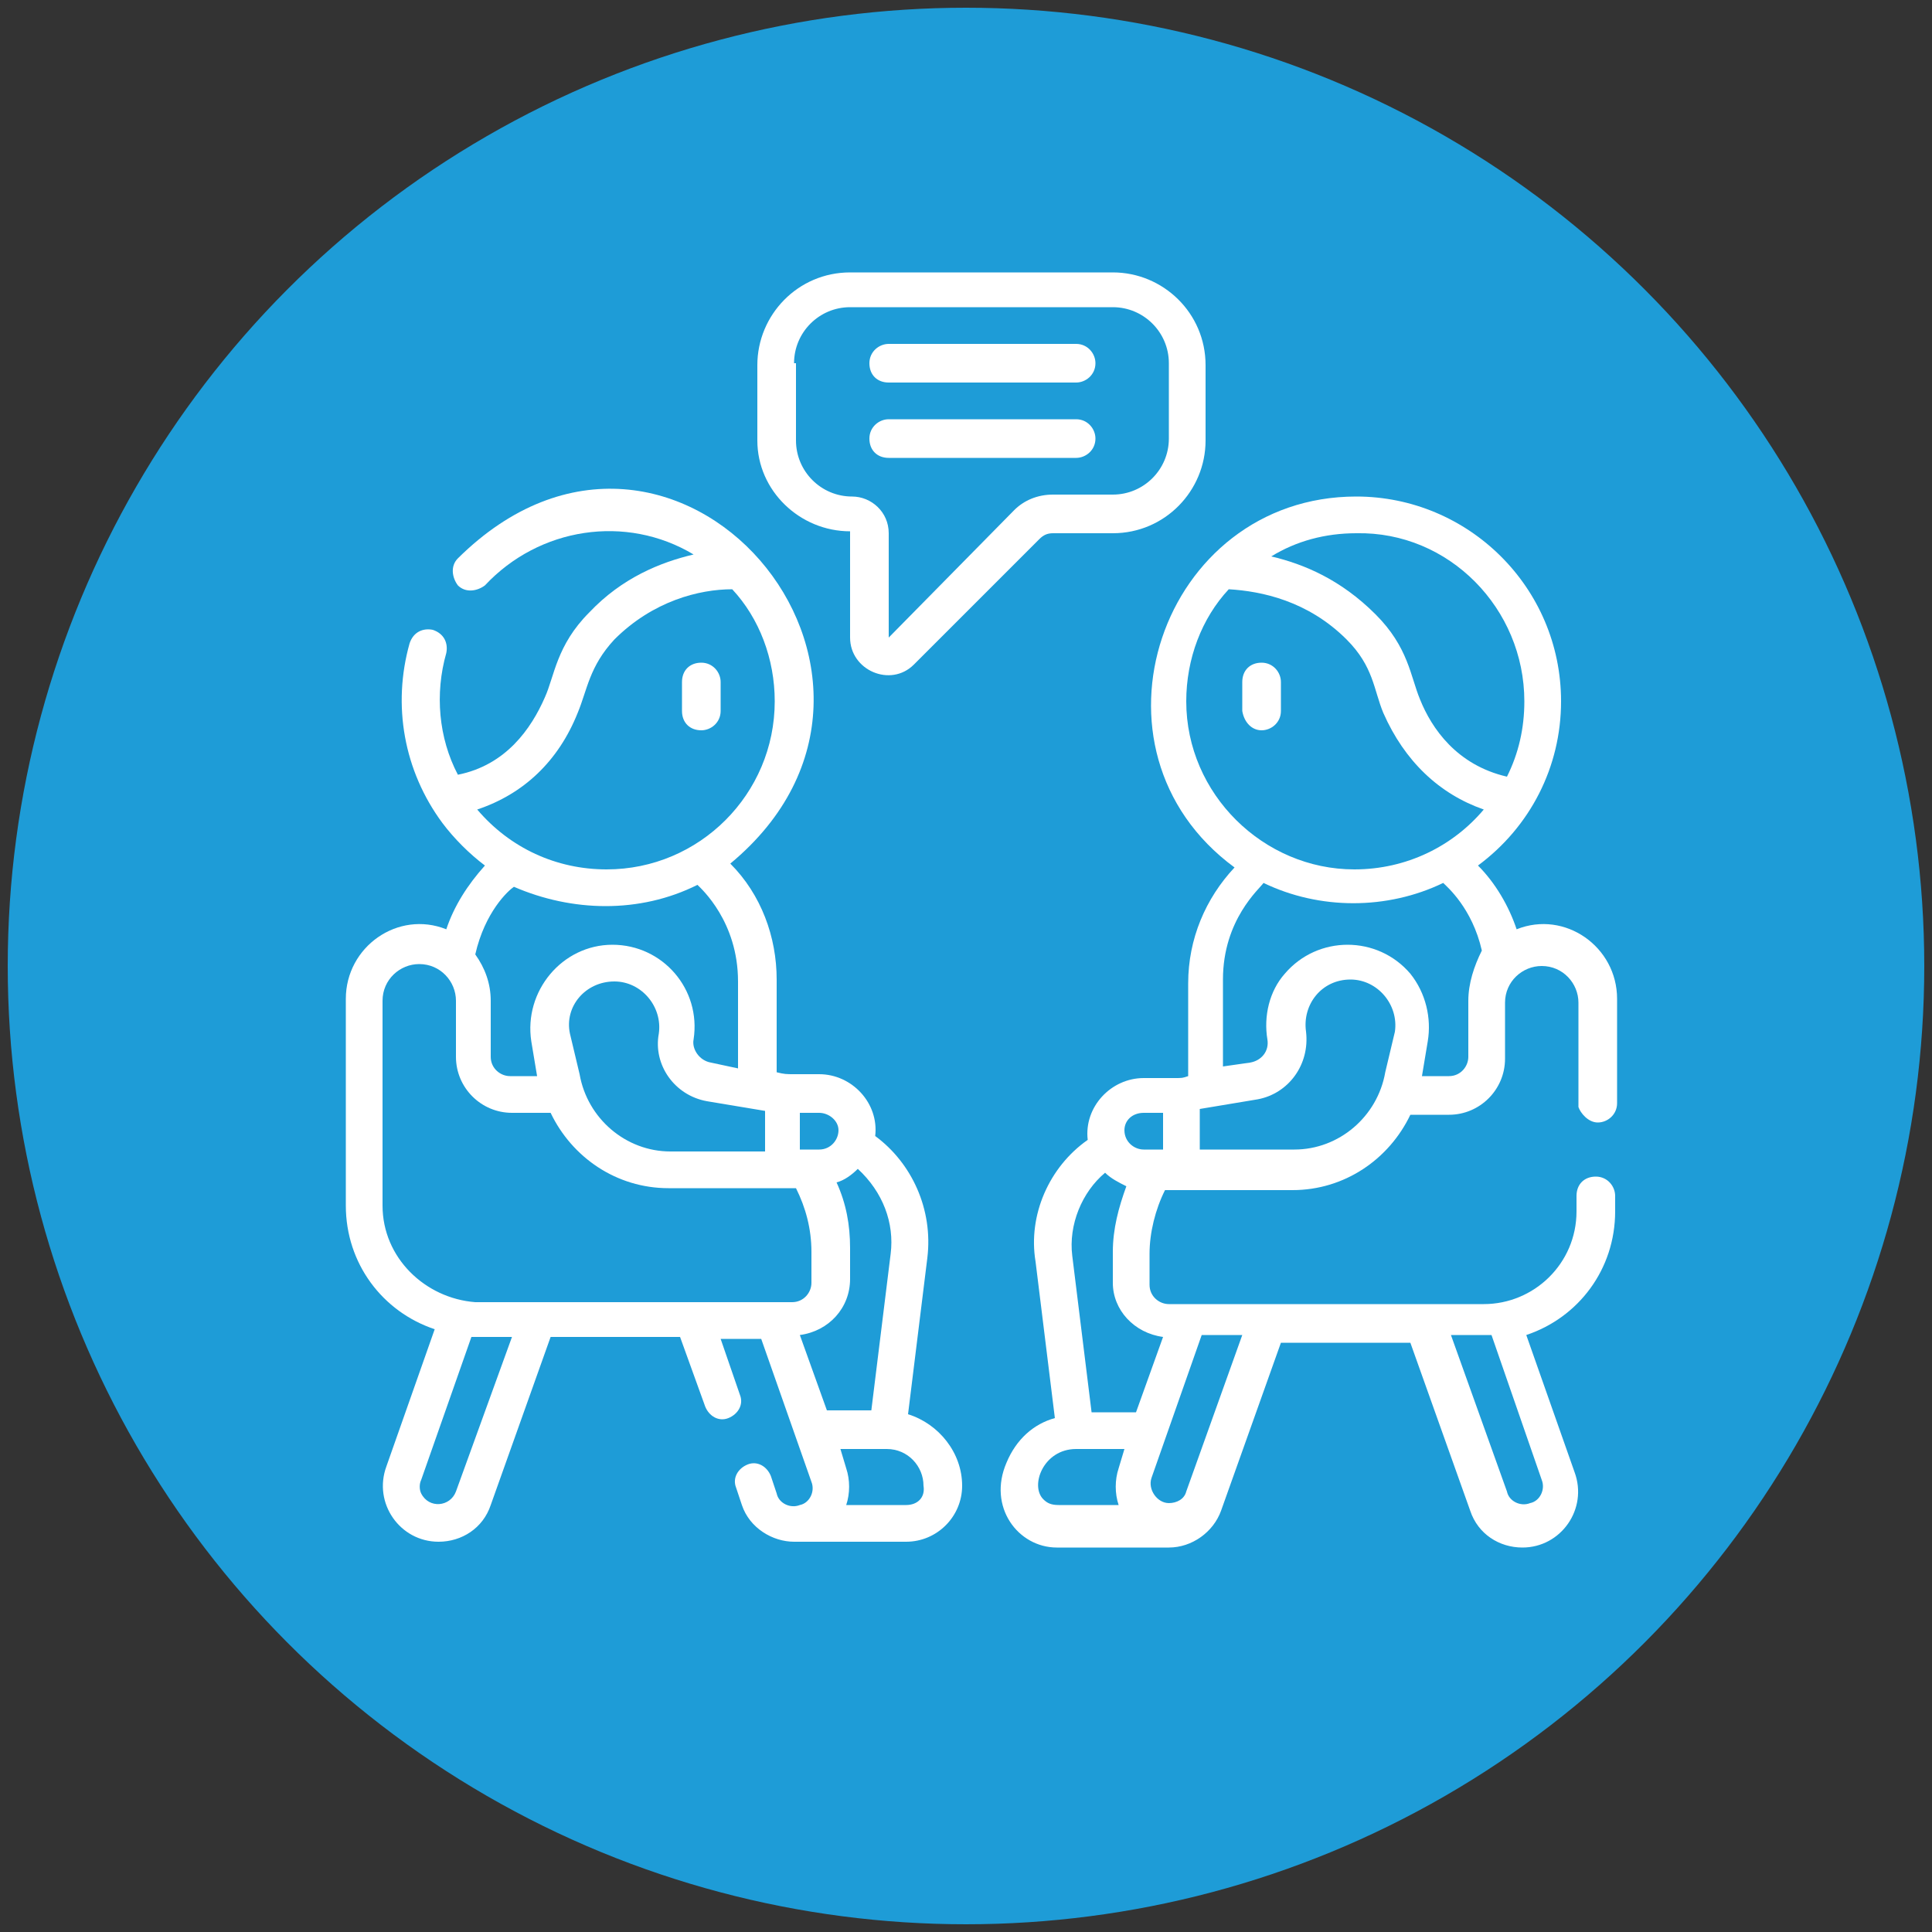
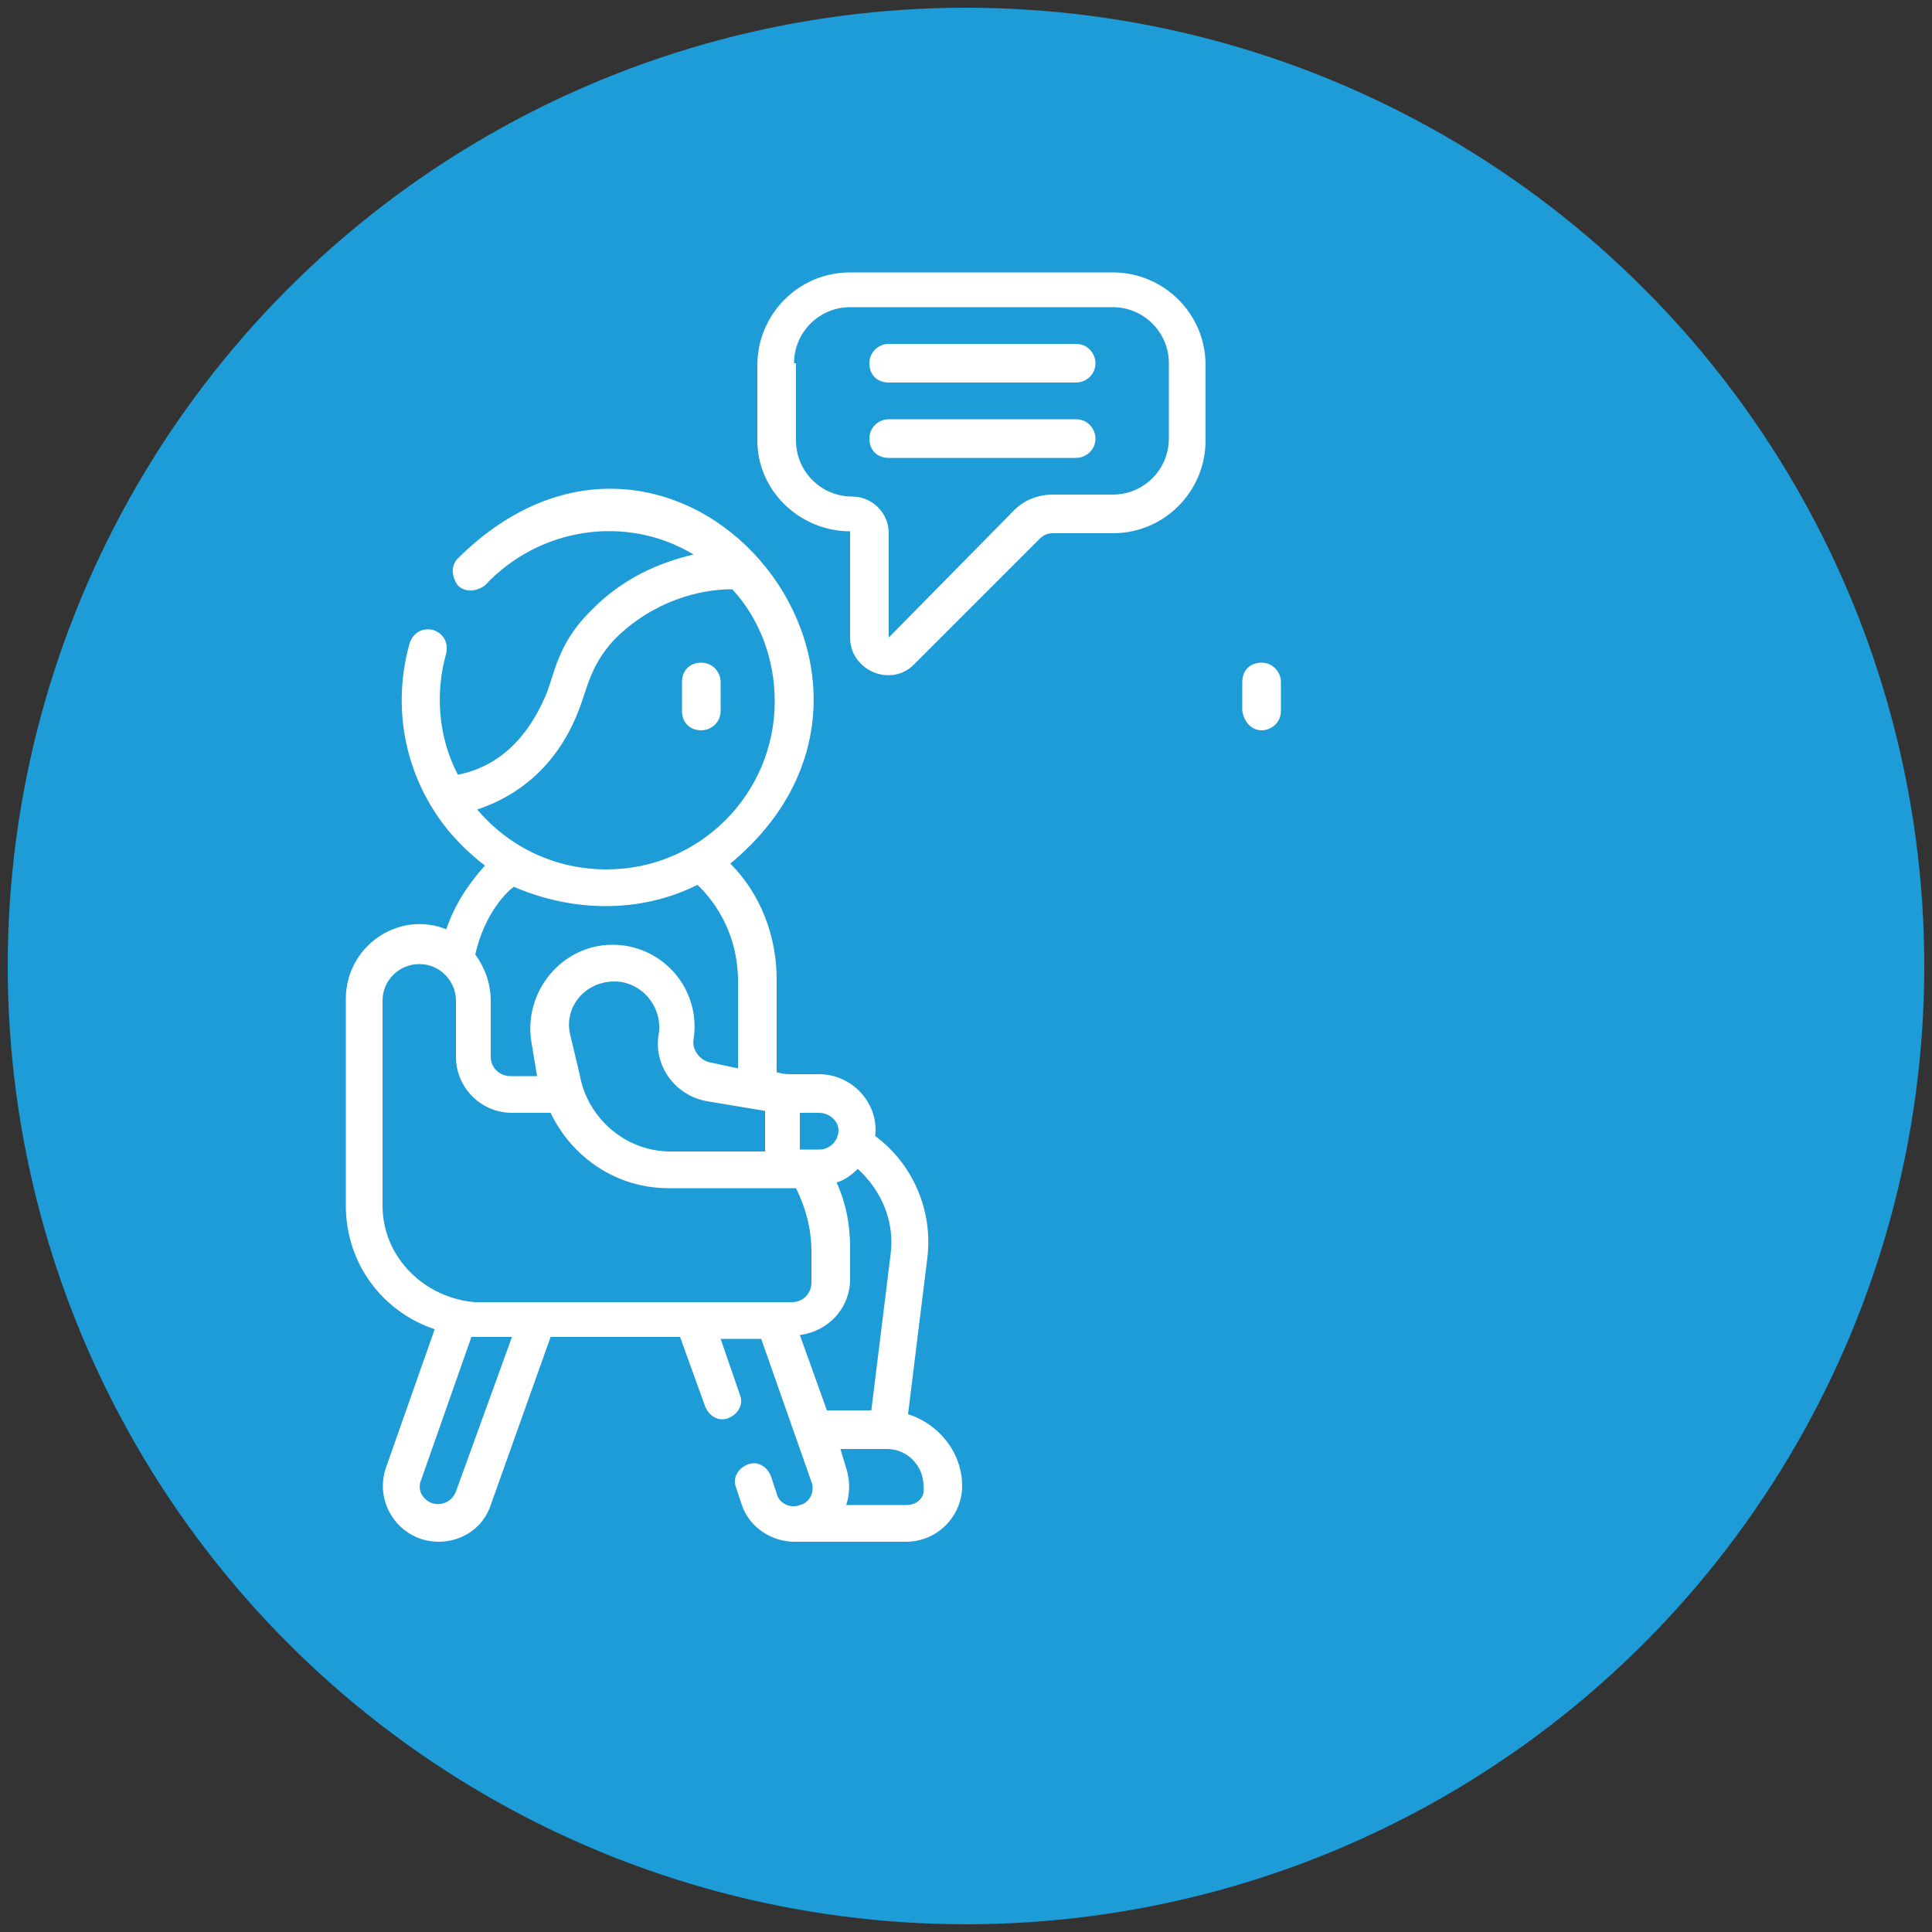
<svg xmlns="http://www.w3.org/2000/svg" id="Layer_1" x="0px" y="0px" viewBox="0 0 100 100" style="enable-background:new 0 0 100 100;" xml:space="preserve">
  <rect x="0" y="0" width="100" height="100" fill="#333333" stroke="none" />
  <style type="text/css">	.st0{fill:#1E9CD7;}	.st1{fill:#FFFFFF;}</style>
  <circle class="st0" cx="50" cy="50" r="49.6" />
  <g>
    <g>
      <path class="st1" d="M44,27.5V33c0,1.7,2.1,2.6,3.3,1.4l6.5-6.5c0.2-0.2,0.4-0.3,0.7-0.3h3.1c2.7,0,4.8-2.2,4.8-4.8v-3.9    c0-2.7-2.2-4.8-4.8-4.8H44c-2.7,0-4.8,2.2-4.8,4.8v3.9C39.2,25.4,41.4,27.5,44,27.5z M41.1,18.8c0-1.6,1.3-2.9,2.9-2.9h13.6    c1.6,0,2.9,1.3,2.9,2.9v3.9c0,1.6-1.3,2.9-2.9,2.9h-3.1c-0.8,0-1.5,0.3-2,0.8L46,33v-5.4c0-1.1-0.9-1.9-1.9-1.9    c-1.6,0-2.9-1.3-2.9-2.9V18.8z" />
      <path class="st1" d="M47,73.2l1-8.1c0.3-2.5-0.8-4.9-2.7-6.3c0.2-1.7-1.2-3.2-2.9-3.2l-1.3,0c-0.4,0-0.5,0-0.9-0.1v-4.8    c0-2.2-0.8-4.4-2.4-6c11.7-9.7-2.9-26.9-14.1-15.8c-0.4,0.4-0.3,1,0,1.4c0.4,0.4,1,0.3,1.4,0c2.8-3,7.3-3.7,10.8-1.6    c-1.7,0.4-3.7,1.2-5.4,3c-1.7,1.7-1.8,3.3-2.3,4.4c-0.7,1.6-2,3.5-4.5,4c-1-1.9-1.2-4.2-0.6-6.3c0.1-0.5-0.1-1-0.7-1.2    c-0.5-0.1-1,0.1-1.2,0.7c-0.9,3.2-0.3,6.6,1.7,9.3c0.6,0.8,1.4,1.6,2.2,2.2c-0.9,1-1.6,2.1-2,3.3c-2.5-1-5.2,0.9-5.2,3.6v10.7    c0,3,1.9,5.5,4.6,6.4L20,75.9c-0.7,1.9,0.7,3.9,2.7,3.9c1.2,0,2.3-0.7,2.7-1.9l3.1-8.7h6.7l1.3,3.6c0.2,0.5,0.7,0.8,1.2,0.6    c0.5-0.2,0.8-0.7,0.6-1.2l-1-2.9h2.1l2.6,7.4c0.2,0.5-0.1,1.1-0.6,1.2c-0.5,0.2-1.1-0.1-1.2-0.6l-0.3-0.9    c-0.2-0.5-0.7-0.8-1.2-0.6c-0.5,0.2-0.8,0.7-0.6,1.2l0.3,0.9c0.4,1.2,1.6,1.9,2.7,1.9h5.8c1.6,0,2.9-1.3,2.9-2.9    C49.8,75.2,48.6,73.7,47,73.2z M46.1,64.9l-1,8.1h-2.3l-1.4-3.9c1.5-0.2,2.6-1.4,2.6-2.9v-1.6c0-1.2-0.2-2.3-0.7-3.4    c0.4-0.1,0.8-0.4,1.1-0.7C45.7,61.7,46.3,63.3,46.1,64.9z M29.5,53.5c-0.3-1.4,0.8-2.7,2.3-2.7c1.4,0,2.5,1.3,2.3,2.7    c-0.3,1.6,0.8,3.2,2.5,3.5l3,0.5c0,2.1,0,1,0,2.1h-4.9c-2.3,0-4.3-1.7-4.7-4L29.5,53.5z M43.4,58.5c0,0.5-0.4,1-1,1h-1v-1.9h1    C42.9,57.6,43.4,58,43.4,58.5z M29.9,36.9c0.5-1.2,0.6-2.4,1.9-3.8c2-2,4.4-2.6,6.1-2.6c1.4,1.5,2.2,3.6,2.2,5.8    c0,4.8-3.9,8.7-8.7,8.7c-2.6,0-5-1.1-6.7-3.1C27.1,41.1,28.9,39.4,29.9,36.9z M36.1,45.8c0.2,0.2,2.1,1.9,2.1,5v4.5L36.8,55    c-0.6-0.1-1-0.7-0.9-1.2c0.4-2.6-1.6-4.9-4.2-4.9c-2.6,0-4.6,2.4-4.2,5l0.3,1.8h-1.4c-0.5,0-1-0.4-1-1v-2.9c0-0.9-0.3-1.7-0.8-2.4    c0.5-2.2,1.7-3.3,2-3.5C29.6,47.2,33.1,47.3,36.1,45.8z M19.8,62.4V51.8c0-1.1,0.9-1.9,1.9-1.9c1.1,0,1.9,0.9,1.9,1.9v2.9    c0,1.6,1.3,2.9,2.9,2.9h2c1.1,2.3,3.4,3.9,6.1,3.9h6.6c0.5,1,0.8,2.1,0.8,3.3v1.6c0,0.5-0.4,1-1,1H24.6    C22,67.2,19.8,65.1,19.8,62.4z M23.6,77.2c-0.3,0.8-1.4,0.9-1.8,0.1c-0.1-0.2-0.1-0.5,0-0.7l2.6-7.4l2.1,0L23.6,77.2z M46.9,77.9    h-3.1c0.2-0.6,0.2-1.3,0-1.9l-0.3-1h2.4c1.1,0,1.9,0.9,1.9,1.9C47.9,77.5,47.5,77.9,46.9,77.9L46.9,77.9z" />
      <path class="st1" d="M36.3,37.8c0.5,0,1-0.4,1-1v-1.5c0-0.5-0.4-1-1-1s-1,0.4-1,1v1.5C35.3,37.4,35.7,37.8,36.3,37.8z" />
      <path class="st1" d="M65.3,37.8c0.5,0,1-0.4,1-1v-1.5c0-0.5-0.4-1-1-1s-1,0.4-1,1v1.5C64.4,37.4,64.8,37.8,65.3,37.8z" />
-       <path class="st1" d="M82.7,58.1c0.5,0,1-0.4,1-1v-5.4c0-2.7-2.7-4.6-5.2-3.6c-0.4-1.2-1.1-2.4-2-3.3c2.7-2,4.3-5.1,4.3-8.5    c0-5.9-4.8-10.6-10.6-10.6c-10.1,0-14.6,13.1-6.3,19.2c-1.5,1.6-2.4,3.7-2.4,6v4.8c-0.3,0.1-0.3,0.1-0.7,0.1l-1.6,0    c-1.7,0-3.1,1.5-2.9,3.2c-2,1.4-3.1,3.9-2.7,6.3l1,8.1c-1.1,0.3-2,1.1-2.5,2.3c-1,2.3,0.6,4.4,2.6,4.4h5.8c1.2,0,2.3-0.8,2.7-1.9    l3.1-8.7H73l3.1,8.7c0.4,1.2,1.5,1.9,2.7,1.9c2,0,3.4-2,2.7-3.9l-2.5-7.1c2.7-0.9,4.6-3.4,4.6-6.4v-0.8c0-0.5-0.4-1-1-1    s-1,0.4-1,1v0.8c0,2.7-2.2,4.8-4.8,4.8H60.5c-0.5,0-1-0.4-1-1v-1.6c0-1.1,0.3-2.3,0.8-3.3h6.6c2.7,0,5-1.6,6.1-3.9h2    c1.6,0,2.9-1.3,2.9-2.9v-2.9c0-1.1,0.9-1.9,1.9-1.9c1.1,0,1.9,0.9,1.9,1.9v5.4C81.8,57.6,82.2,58.1,82.7,58.1L82.7,58.1z     M78.9,36.3c0,1.4-0.3,2.7-0.9,3.9c-2.6-0.6-3.9-2.5-4.5-4c-0.5-1.2-0.6-2.7-2.3-4.4c-1.8-1.8-3.7-2.6-5.4-3    c1.3-0.8,2.8-1.2,4.4-1.2C75,27.5,78.9,31.5,78.9,36.3L78.9,36.3z M61.4,36.3c0-2.2,0.8-4.3,2.2-5.8c1.7,0.1,4.1,0.6,6.1,2.6    c1.4,1.4,1.4,2.6,1.9,3.8c1.1,2.5,2.9,4.2,5.2,5c-1.6,1.9-4,3.1-6.7,3.1C65.4,45,61.4,41.1,61.4,36.3L61.4,36.3z M59.2,57.6h1v1.9    h-1c-0.5,0-1-0.4-1-1C58.2,58,58.6,57.6,59.2,57.6z M54,77.6c-0.7-0.7,0-2.6,1.7-2.6h2.5l-0.3,1c-0.2,0.6-0.2,1.3,0,1.9h-3.1    C54.4,77.9,54.2,77.8,54,77.6L54,77.6z M61.4,77.2c-0.1,0.4-0.5,0.6-0.9,0.6c-0.6,0-1.1-0.7-0.9-1.3l2.6-7.4h2.1L61.4,77.2z     M79.8,76.6c0.2,0.5-0.1,1.1-0.6,1.2c-0.5,0.2-1.1-0.1-1.2-0.6l-2.9-8.1l2.1,0L79.8,76.6z M60.2,69.2l-1.4,3.9h-2.3l-1-8.1    c-0.2-1.6,0.5-3.3,1.7-4.3c0.3,0.3,0.7,0.5,1.1,0.7c-0.4,1.1-0.7,2.2-0.7,3.4v1.6C57.6,67.8,58.7,69,60.2,69.2z M71.7,55.5    c-0.4,2.3-2.4,4-4.7,4h-4.9c0-1.1,0,0,0-2.1l3-0.5c1.6-0.3,2.7-1.8,2.5-3.5c-0.2-1.4,0.8-2.7,2.3-2.7c1.4,0,2.5,1.3,2.3,2.7    L71.7,55.5z M76,54.7c0,0.5-0.4,1-1,1h-1.4l0.3-1.8c0.2-1.2-0.1-2.5-0.9-3.5c-1.7-2-4.8-2-6.5,0c-0.8,0.9-1.1,2.2-0.9,3.4    c0.1,0.6-0.3,1.1-0.9,1.2l-1.4,0.2v-4.5c0-3.1,1.9-4.7,2.1-5c2.9,1.4,6.4,1.4,9.3,0c0.2,0.2,1.5,1.3,2,3.5    C76.3,50,76,50.9,76,51.8V54.7z" />
      <path class="st1" d="M46,19.8h9.7c0.5,0,1-0.4,1-1c0-0.5-0.4-1-1-1H46c-0.5,0-1,0.4-1,1C45,19.4,45.4,19.8,46,19.8z" />
      <path class="st1" d="M46,23.7h9.7c0.5,0,1-0.4,1-1c0-0.5-0.4-1-1-1H46c-0.5,0-1,0.4-1,1S45.4,23.7,46,23.7z" />
    </g>
  </g>
</svg>